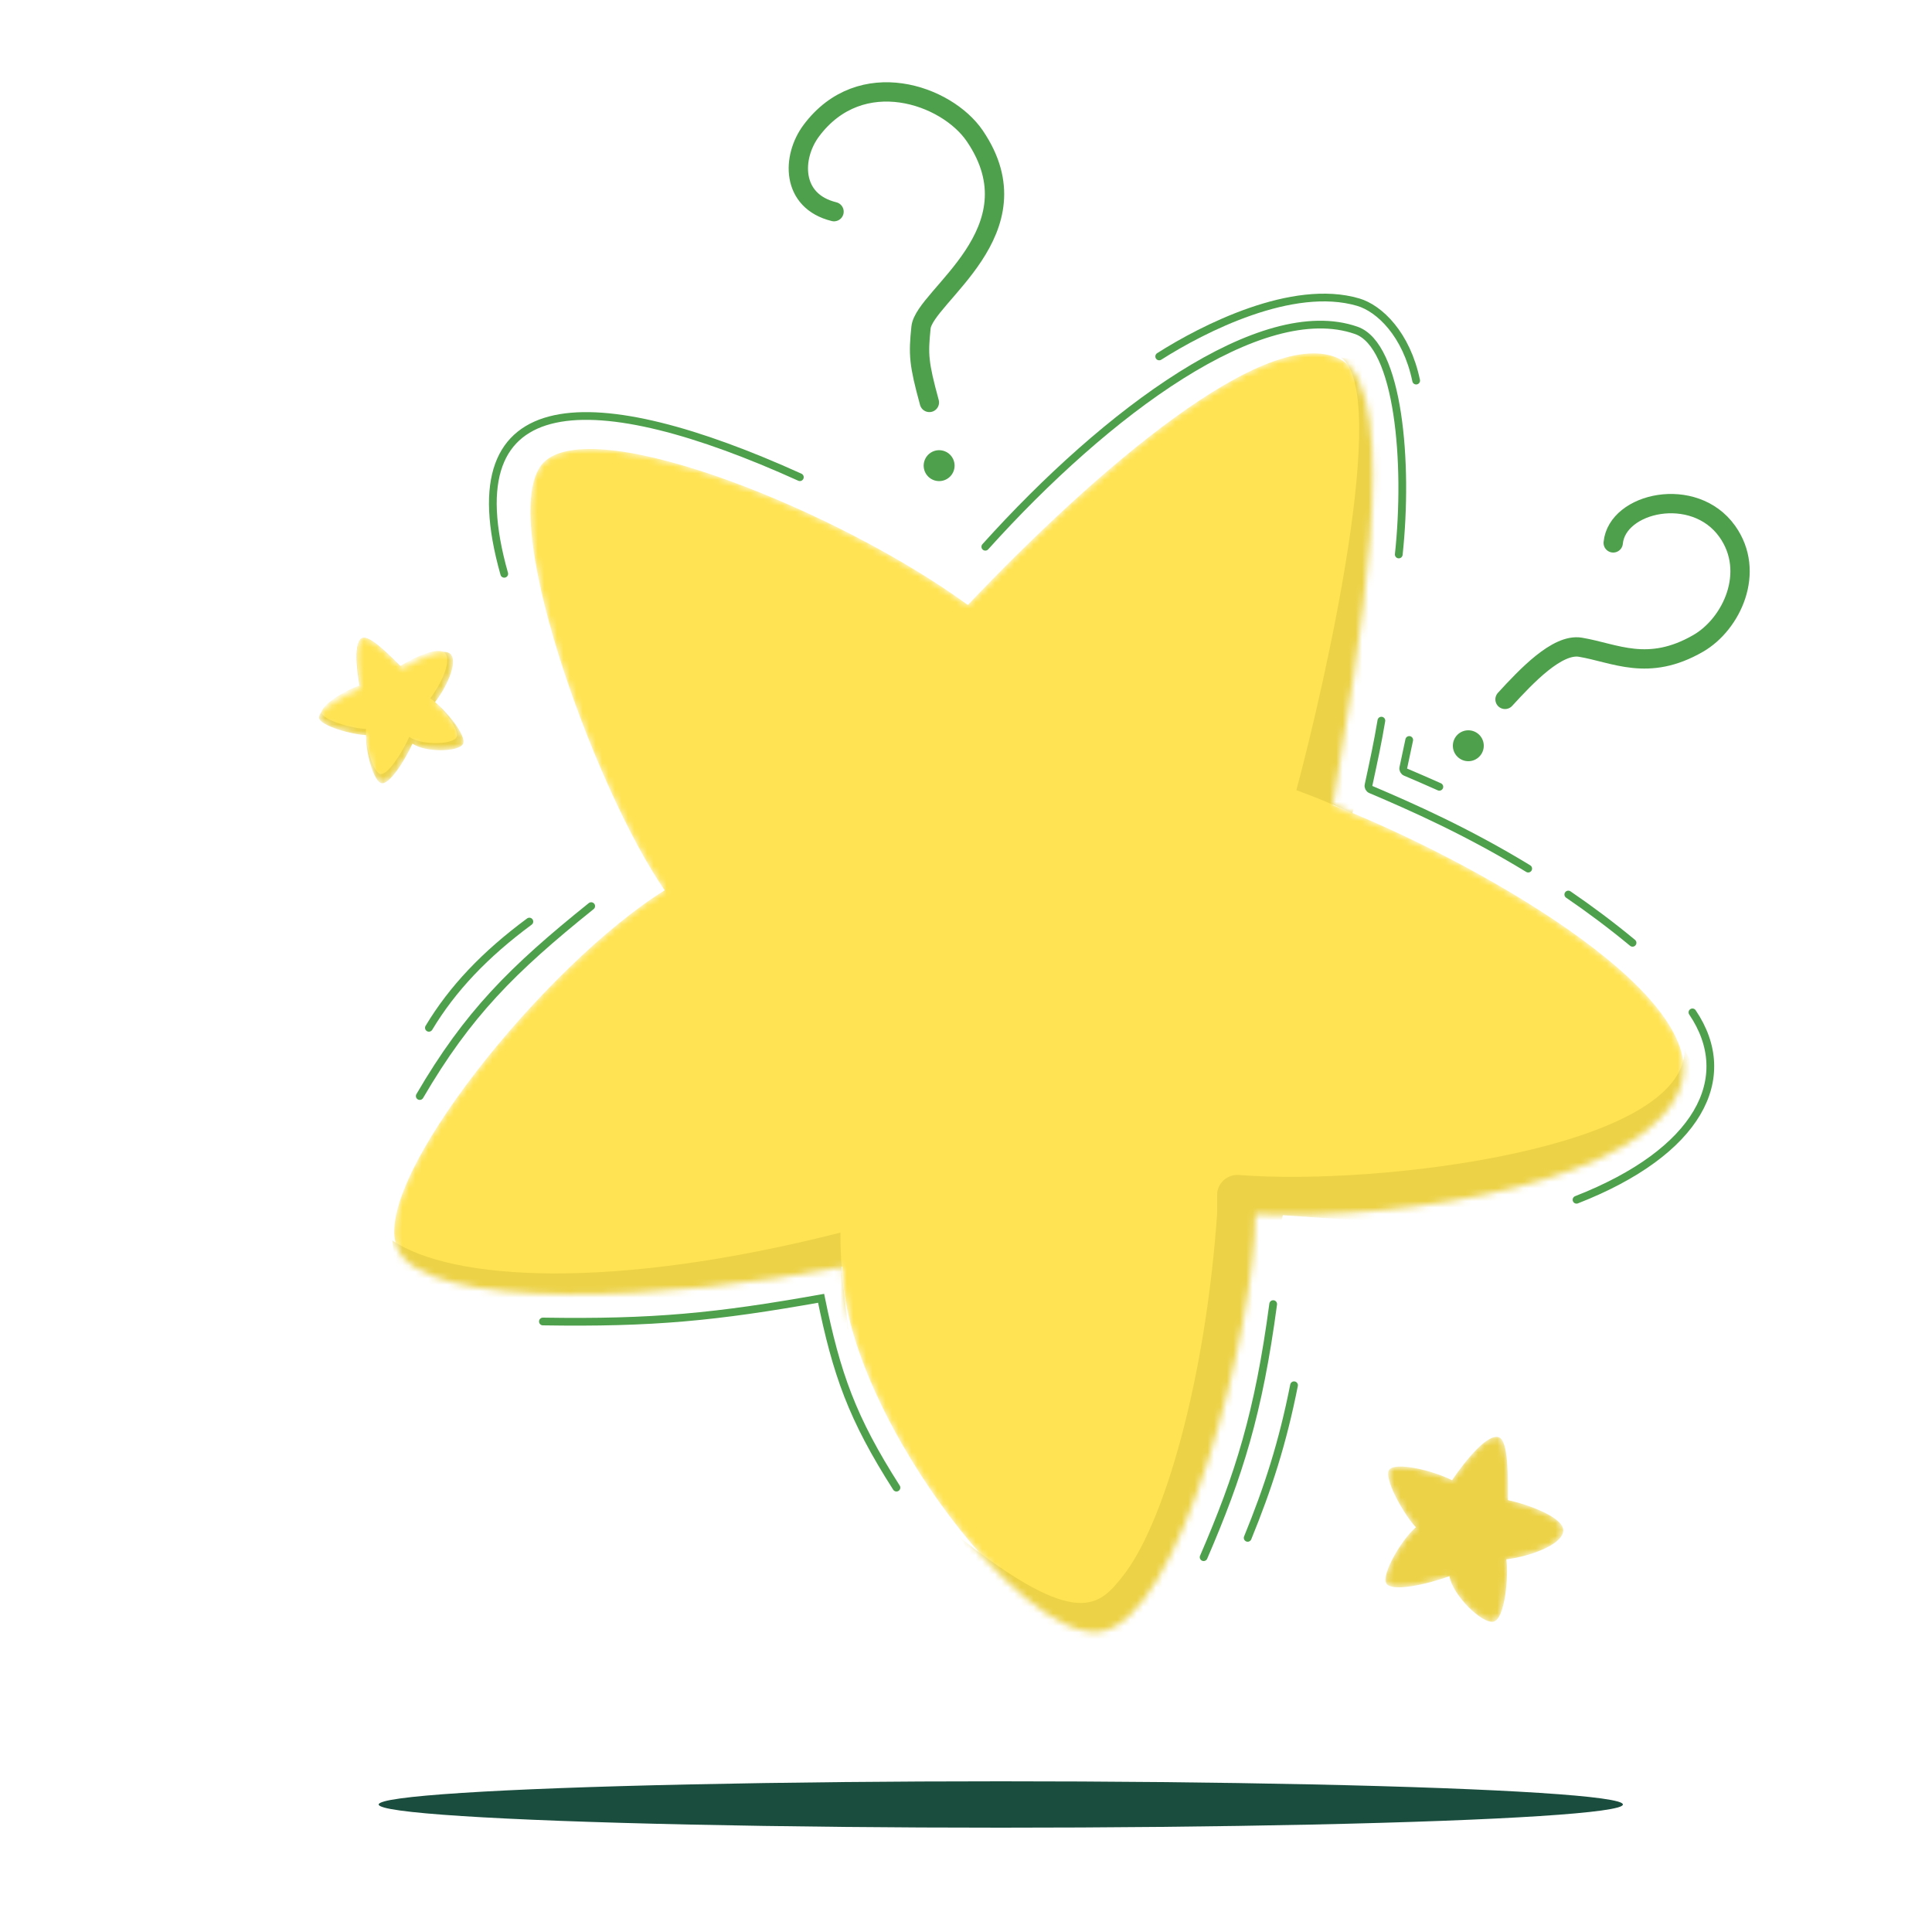
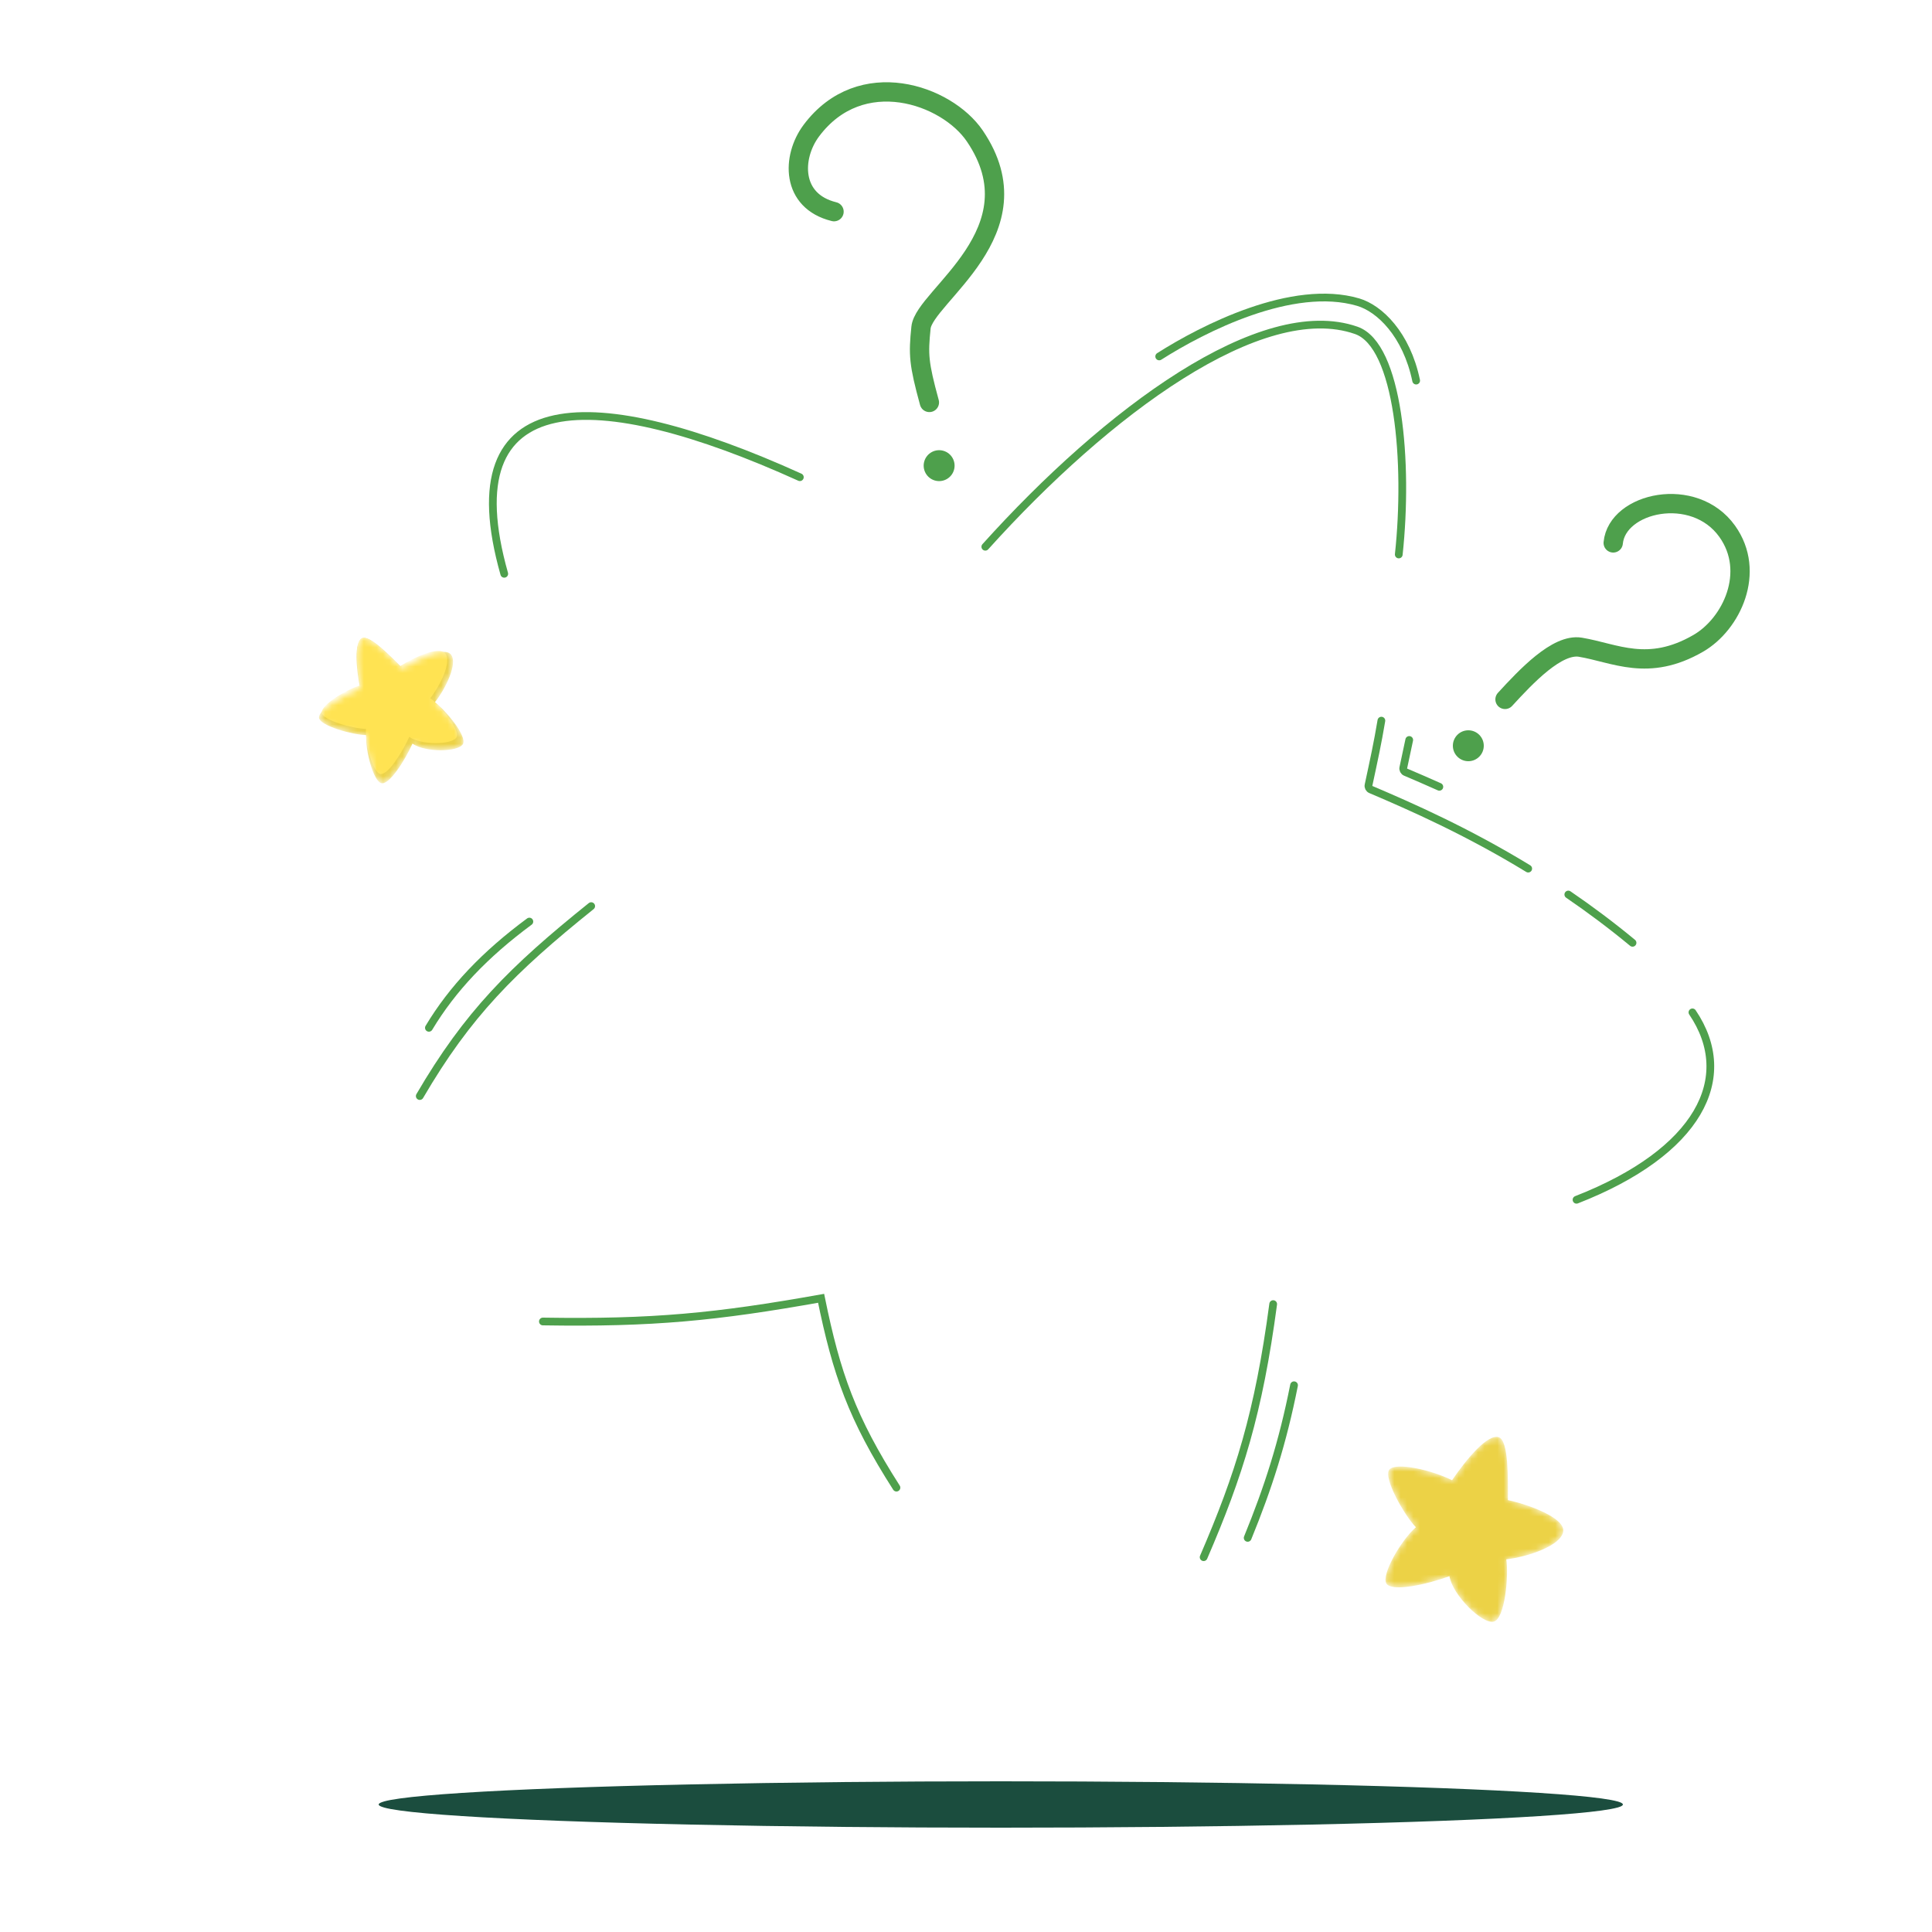
<svg xmlns="http://www.w3.org/2000/svg" width="300" height="300" viewBox="0 0 300 300" fill="none">
  <mask id="mask0_2652_260670" style="mask-type:alpha" maskUnits="userSpaceOnUse" x="61" y="54" width="201" height="200">
-     <path d="M208.074 55.768C218.099 60.9 210.899 101.4 206.964 125.018C227.999 133.2 265.199 153.9 261.128 168.181C256.818 183.3 218.399 189.6 194.924 188.525C194.924 205.8 183.299 252.218 170.61 253.376C157.922 254.534 130.805 217.8 130.805 196.699C104.699 201.9 65.61 203.931 61.614 193.616C57.618 183.3 84.768 149.7 103.217 138.244C92.398 122.7 76.238 78.474 84.768 71.487C93.299 64.5 130.499 79.5 150.286 93.942C170.072 73.092 196.799 49.995 208.074 55.768Z" fill="#FFE352" />
-   </mask>
+     </mask>
  <g mask="url(#mask0_2652_260670)">
    <path d="M208.074 55.768C218.099 60.9 210.899 101.4 206.964 125.018C227.999 133.2 265.199 153.9 261.128 168.181C256.818 183.3 218.399 189.6 194.924 188.525C194.924 205.8 183.299 252.218 170.61 253.376C157.922 254.534 130.805 217.8 130.805 196.699C104.699 201.9 65.61 203.931 61.614 193.616C57.618 183.3 84.768 149.7 103.217 138.244C92.398 122.7 76.238 78.474 84.768 71.487C93.299 64.5 130.499 79.5 150.286 93.942C170.072 73.092 196.799 49.995 208.074 55.768Z" fill="#FFE352" />
    <path d="M208.199 55.5L227.699 58.2L209.999 126.3C206.699 124.8 204.599 123.9 201.299 122.7C205.799 105.9 215.999 60.9 208.199 55.5Z" fill="#ECD246" />
    <path d="M174.3 244.8C180.794 236.682 187.2 214.2 189 188.4V185.53C189 183.715 190.583 182.312 192.393 182.454C214.428 184.178 261.6 178.256 261.6 162.9L269.7 180L239.1 191.4L199.2 188.7L181.8 257.7L159.3 255.6L149.1 238.8C167.4 253.2 170.7 249.3 174.3 244.8Z" fill="#ECD246" />
    <path d="M60.898 192.6C70.198 198.9 95.098 200.4 130.498 191.4C130.498 197.4 131.098 200.4 131.698 206.4L63.598 211.5L60.898 192.6Z" fill="#ECD246" />
  </g>
  <ellipse cx="155.401" cy="280.2" rx="96.6" ry="3.6" fill="#1B4D3E" />
  <mask id="mask1_2652_260670" style="mask-type:alpha" maskUnits="userSpaceOnUse" x="215" y="223" width="28" height="29">
    <path d="M232.728 223.174C234.254 223.667 234.162 229.524 234.145 232.934C237.288 233.606 242.988 235.671 242.74 237.771C242.477 239.995 237.219 241.753 233.895 242.135C234.287 244.563 233.708 251.353 231.95 251.804C230.193 252.255 225.546 247.707 225.067 244.74C221.515 246.065 216.066 247.238 215.27 245.879C214.474 244.519 217.528 239.179 219.861 237.15C217.987 235.21 214.711 229.36 215.751 228.184C216.791 227.008 222.362 228.272 225.471 229.853C227.779 226.472 231.012 222.618 232.728 223.174Z" fill="#FFE352" />
  </mask>
  <g mask="url(#mask1_2652_260670)">
    <path d="M232.728 223.174C234.254 223.667 234.162 229.524 234.145 232.934C237.288 233.606 242.988 235.671 242.74 237.771C242.477 239.995 237.219 241.753 233.895 242.135C234.287 244.563 233.708 251.353 231.95 251.804C230.193 252.255 225.546 247.707 225.067 244.74C221.515 246.065 216.066 247.238 215.27 245.879C214.474 244.519 217.528 239.179 219.861 237.15C217.987 235.21 214.711 229.36 215.751 228.184C216.791 227.008 222.362 228.272 225.471 229.853C227.779 226.472 231.012 222.618 232.728 223.174Z" fill="#ECD246" />
  </g>
  <mask id="mask2_2652_260670" style="mask-type:alpha" maskUnits="userSpaceOnUse" x="49" y="99" width="23" height="23">
    <path d="M56.22 99.095C57.352 98.514 60.591 101.843 62.498 103.76C64.634 102.371 68.984 100.324 70.025 101.638C71.128 103.03 69.173 106.968 67.528 109.05C69.112 110.189 72.602 114.314 71.872 115.554C71.142 116.794 65.986 116.859 64.051 115.469C62.808 118.205 60.418 121.924 59.208 121.61C57.999 121.297 56.707 116.593 56.873 114.146C54.734 114.114 49.614 112.681 49.535 111.438C49.457 110.195 53.284 107.773 55.912 106.91C55.304 103.721 54.948 99.748 56.22 99.095Z" fill="#FFE352" />
  </mask>
  <g mask="url(#mask2_2652_260670)">
    <path d="M56.22 99.095C57.352 98.514 60.591 101.843 62.498 103.76C64.634 102.371 68.984 100.324 70.025 101.638C71.128 103.03 69.173 106.968 67.528 109.05C69.112 110.189 72.602 114.314 71.872 115.554C71.142 116.794 65.986 116.859 64.051 115.469C62.808 118.205 60.418 121.924 59.208 121.61C57.999 121.297 56.707 116.593 56.873 114.146C54.734 114.114 49.614 112.681 49.535 111.438C49.457 110.195 53.284 107.773 55.912 106.91C55.304 103.721 54.948 99.748 56.22 99.095Z" fill="#ECD246" />
    <path d="M56.221 99.095C57.28 98.551 60.312 101.668 62.097 103.463C64.098 102.162 68.17 100.246 69.145 101.476C70.177 102.779 68.347 106.466 66.806 108.415C68.29 109.481 71.557 113.343 70.874 114.504C70.19 115.665 65.364 115.726 63.552 114.424C62.388 116.986 60.15 120.467 59.018 120.174C57.886 119.88 56.677 115.476 56.831 113.186C54.83 113.155 50.035 111.814 49.962 110.65C49.889 109.487 53.472 107.219 55.932 106.411C55.363 103.426 55.029 99.707 56.221 99.095Z" fill="#FFE352" />
  </g>
  <path d="M144.313 62.49C142.655 56.42 142.582 55.068 143.013 50.863C143.51 46.008 161.428 35.916 151.367 21.112C146.993 14.675 133.663 10.018 125.987 20.28C122.917 24.386 122.798 31.225 129.507 32.867" stroke="#4EA04C" stroke-width="3" stroke-linecap="round" />
  <circle cx="145.828" cy="72.306" r="2.4" transform="rotate(16.241 145.828 72.306)" fill="#4EA04C" />
  <path d="M233.699 108.6C236.999 105 241.799 99.9 245.399 100.5C250.799 101.4 255.899 104.4 263.699 99.9C268.891 96.904 272.699 88.8 268.199 82.5C263.056 75.3 251.099 78 250.499 84.3" stroke="#4EA04C" stroke-width="3" stroke-linecap="round" />
  <circle cx="228" cy="115.8" r="2.4" fill="#4EA04C" />
  <path d="M84.301 205.2C101.369 205.472 111.235 204.499 127.501 201.6C129.905 213.369 132.301 220.2 139.201 231" stroke="#4EA04C" stroke-width="1.2" stroke-linecap="round" />
  <path d="M186.9 241.8C192.404 229.049 195.446 219.401 197.7 202.5" stroke="#4EA04C" stroke-width="1.2" stroke-linecap="round" />
  <path d="M200.938 215.1C199.177 224.005 196.923 231.002 193.738 238.8" stroke="#4EA04C" stroke-width="1.2" stroke-linecap="round" />
  <path d="M244.801 186.3C263.761 178.885 269.701 167.4 262.801 157.2" stroke="#4EA04C" stroke-width="1.2" stroke-linecap="round" />
  <path d="M253.5 146.4C250.157 143.635 246.813 141.146 243.526 138.9M214.5 111.9C213.924 115.359 213.347 117.988 212.504 121.915C212.444 122.196 212.59 122.48 212.855 122.593C219.234 125.306 227.866 129.121 237.3 134.879" stroke="#4EA04C" stroke-width="1.2" stroke-linecap="round" />
  <path d="M223.501 122.175C221.625 121.335 219.869 120.579 218.257 119.894C217.992 119.781 217.844 119.497 217.905 119.215C218.25 117.608 218.55 116.218 218.824 114.9" stroke="#4EA04C" stroke-width="1.2" stroke-linecap="round" />
  <path d="M217.2 86.1C218.727 71.899 217.2 53.61 210.6 51.3C195.9 46.155 171.9 63.9 153 84.9" stroke="#4EA04C" stroke-width="1.2" stroke-linecap="round" />
  <path d="M219.9 59.1C218.4 51.9 214.2 47.888 210.9 46.917C200.7 43.917 186.8 51.021 180 55.348" stroke="#4EA04C" stroke-width="1.2" stroke-linecap="round" />
  <path d="M65.18 170.195C72.616 157.456 79.543 150.542 91.8 140.7" stroke="#4EA04C" stroke-width="1.2" stroke-linecap="round" />
  <path d="M124.2 74.1C92.399 59.7 69.899 59.4 78.299 89.1" stroke="#4EA04C" stroke-width="1.2" stroke-linecap="round" />
  <path d="M82.199 143.101C75.299 148.2 70.245 153.527 66.599 159.6" stroke="#4EA04C" stroke-width="1.2" stroke-linecap="round" />
</svg>